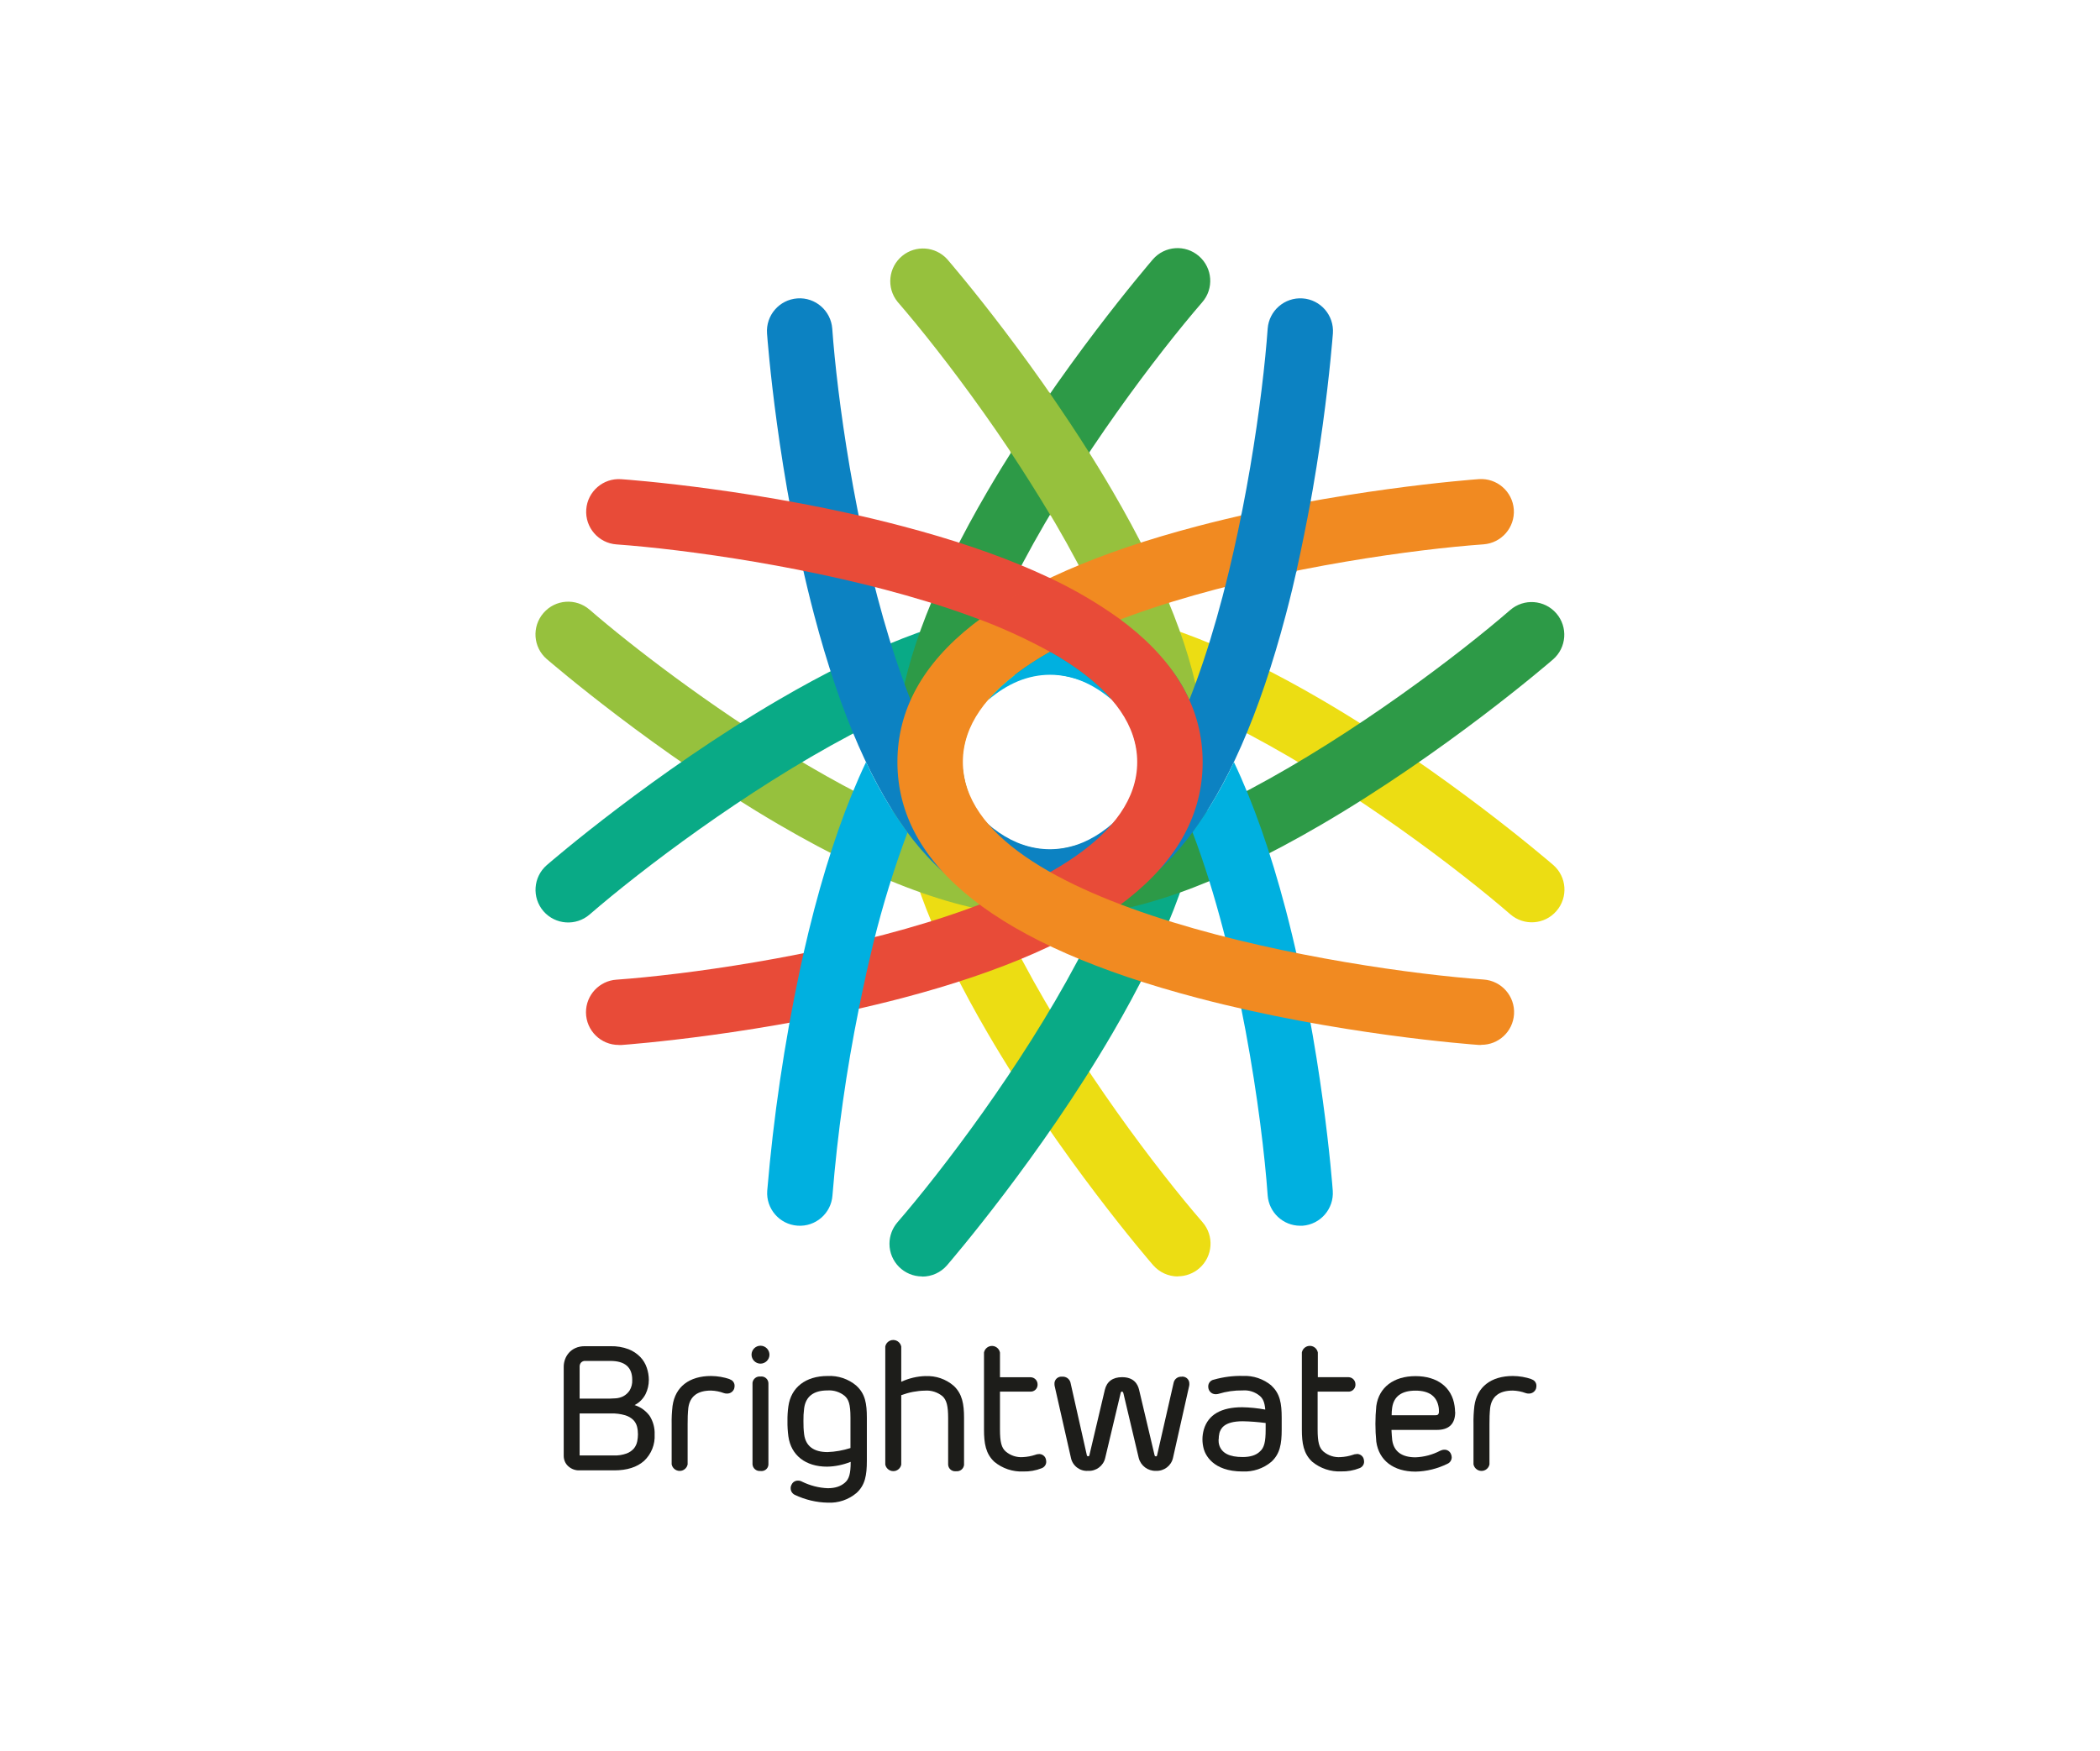
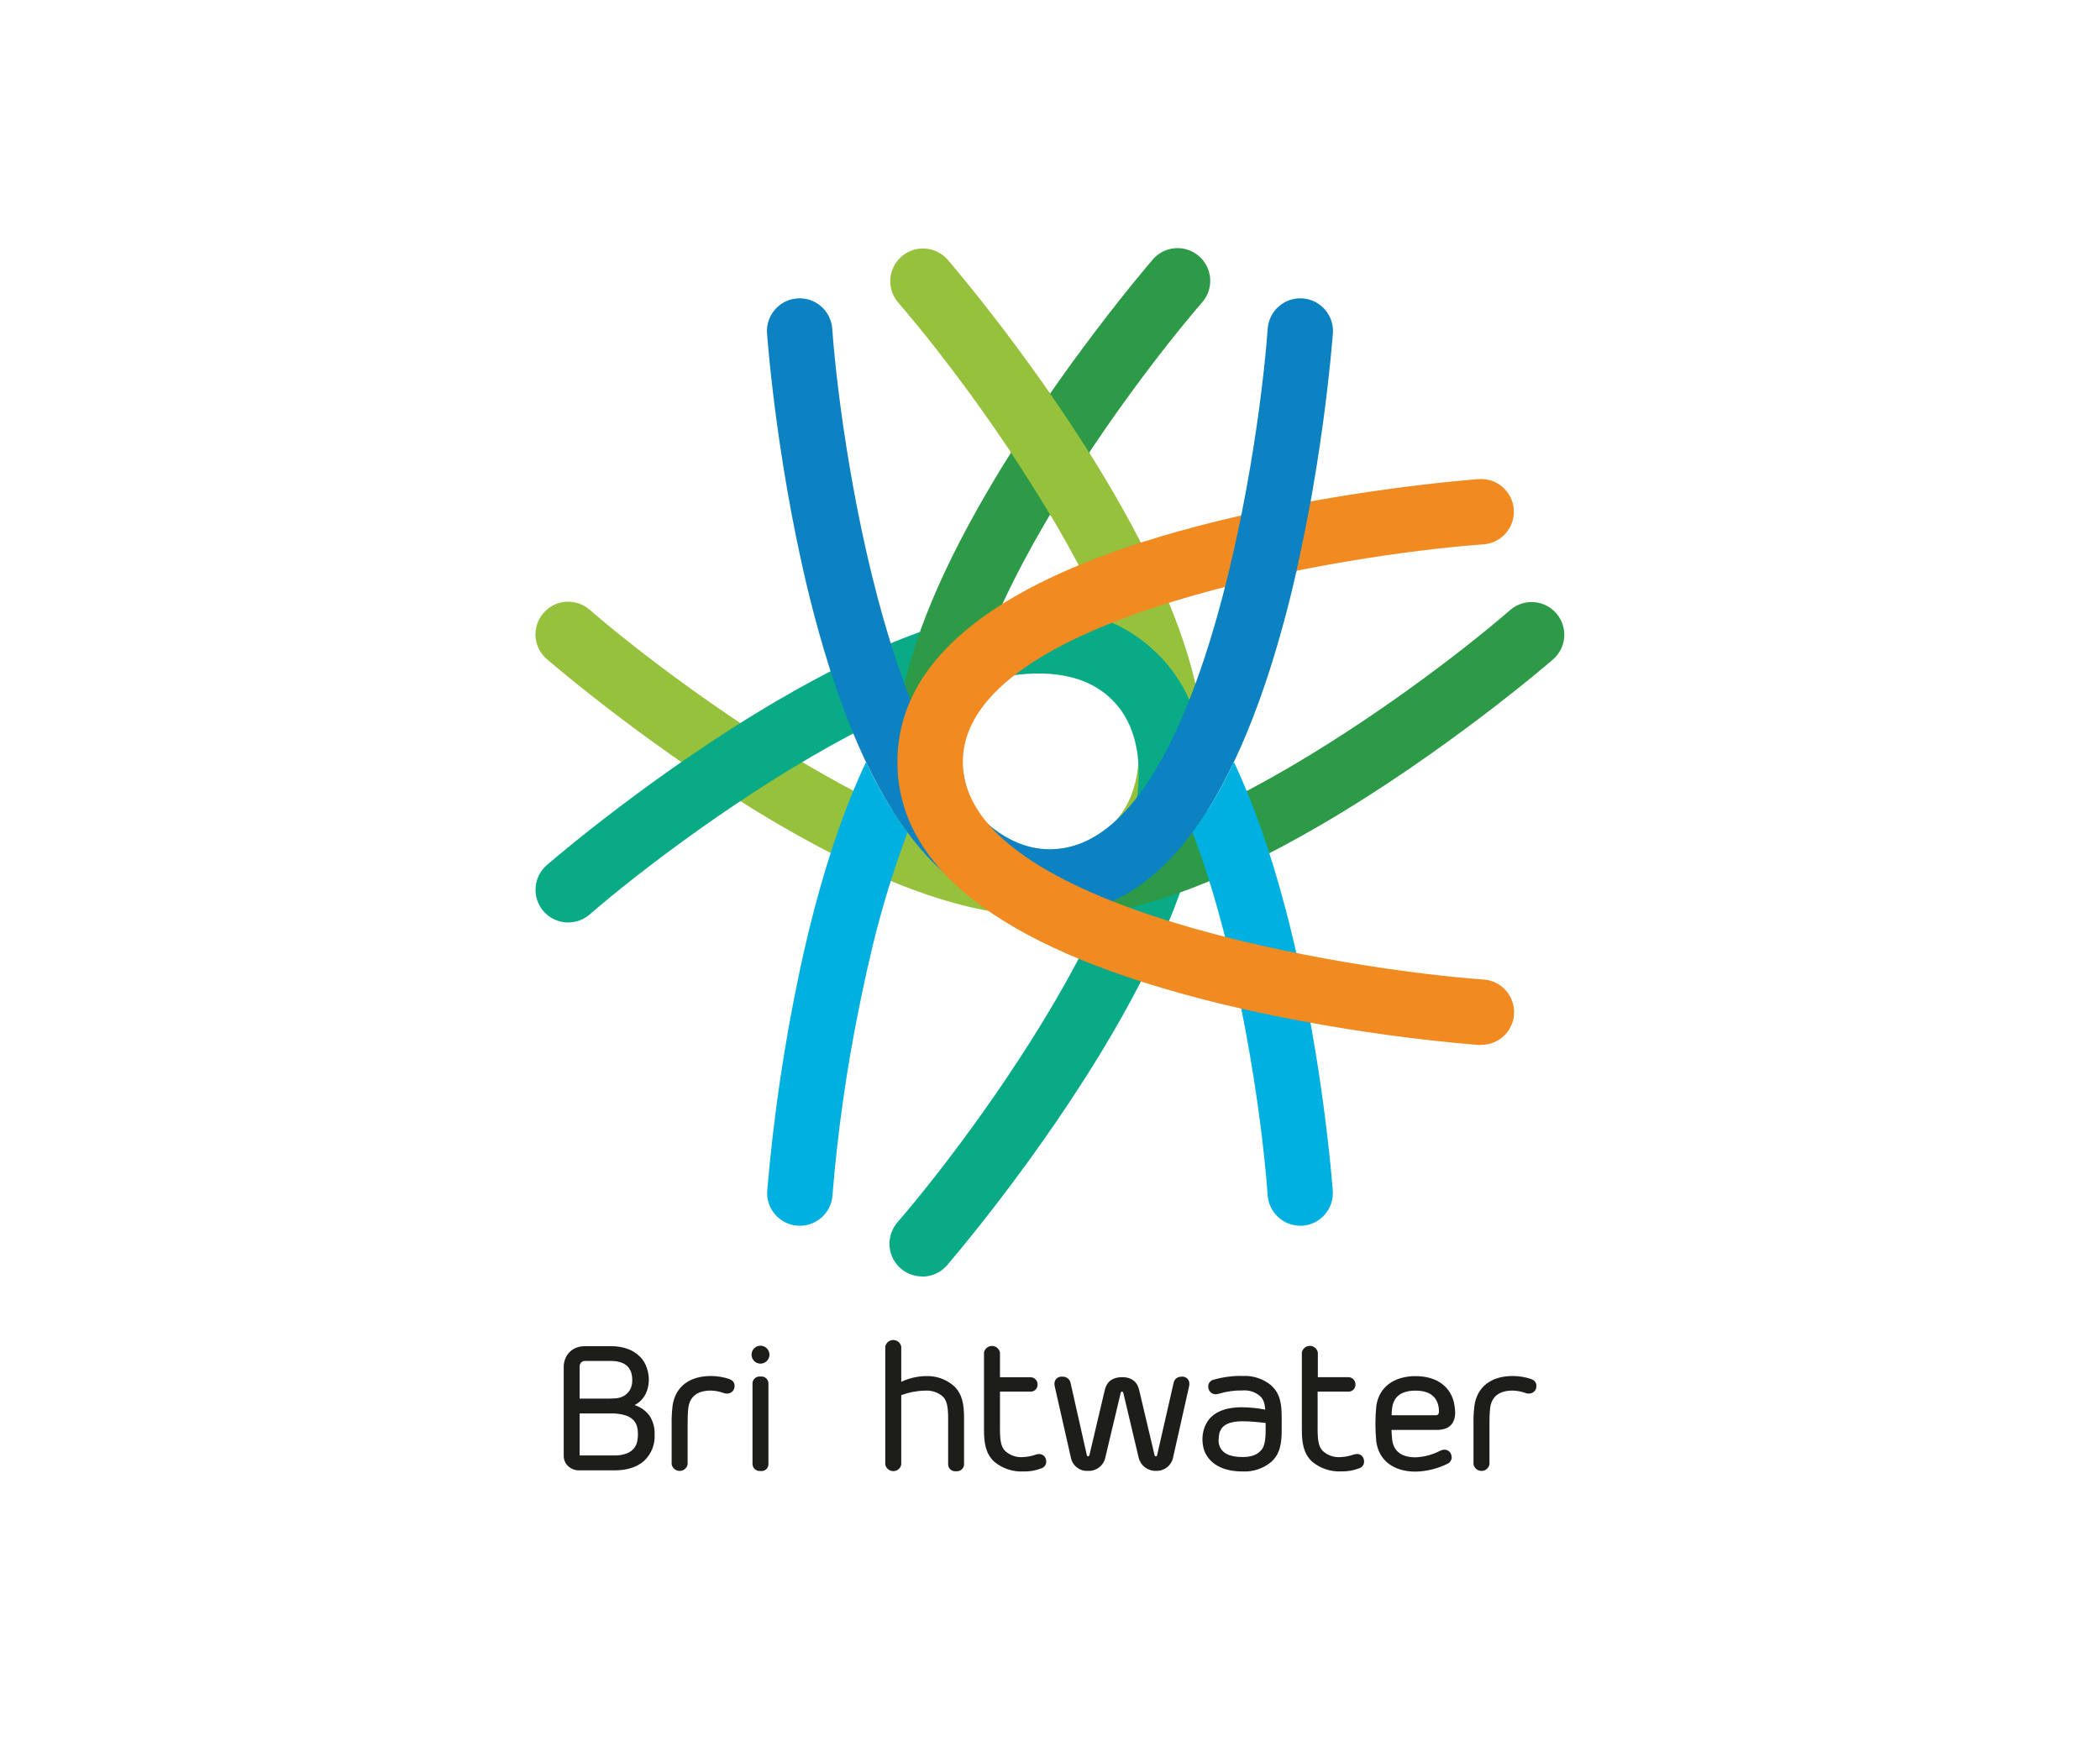
<svg xmlns="http://www.w3.org/2000/svg" width="301" height="251" viewBox="0 0 301 251">
  <defs>
    <style>.f{fill:#f18a21;}.g{fill:#09aa86;}.h{fill:#ecdd13;}.i{fill:#1d1d1a;}.j{fill:#96c13d;}.k{fill:none;opacity:0;stroke:#fff;stroke-miterlimit:10;}.l{fill:#0c82c2;}.m{fill:#e84b38;}.n{fill:#2d9a47;}.o{fill:#00b0e0;}</style>
  </defs>
  <g id="a" />
  <g id="b">
    <g id="c">
      <rect class="k" x=".5" y=".5" width="300" height="250" />
    </g>
    <g id="d">
      <g id="e">
-         <path class="h" d="M168.83,183c-1.36,0-2.65-.59-3.55-1.62-.54-.62-13.36-15.5-23.74-33.31-14.86-25.47-17.05-43.74-6.49-54.3,10.56-10.56,28.81-8.37,54.27,6.49,17.81,10.39,32.68,23.21,33.3,23.74,1.96,1.69,2.17,4.65,.47,6.61-1.69,1.96-4.65,2.17-6.61,.47-14.68-12.71-59.96-45.66-74.87-30.75s18.03,60.22,30.75,74.89c1.7,1.95,1.49,4.91-.46,6.61-.85,.74-1.95,1.15-3.08,1.15" />
        <path class="j" d="M148.89,131.28c-9.89,0-22.31-4.35-37.22-13.05-17.81-10.39-32.68-23.22-33.3-23.74-1.96-1.69-2.17-4.65-.47-6.61,1.69-1.96,4.65-2.17,6.61-.47,12.05,10.43,44.74,34.5,64.31,34.51,4.25,0,7.95-1.08,10.62-3.74,14.9-14.92-18.08-60.24-30.79-74.91-1.63-2.01-1.32-4.97,.69-6.6,1.92-1.56,4.72-1.35,6.4,.46,.54,.62,13.36,15.5,23.74,33.3,14.86,25.48,17.05,43.74,6.49,54.3-4.38,4.38-10.09,6.56-17.08,6.56" />
        <path class="g" d="M132.18,183c-2.59,0-4.69-2.09-4.69-4.68,0-1.13,.41-2.23,1.15-3.09,12.7-14.68,45.69-59.98,30.78-74.88-14.91-14.9-60.24,18.05-74.91,30.76-1.96,1.69-4.91,1.48-6.61-.47-1.69-1.96-1.48-4.91,.47-6.61,.62-.54,15.49-13.36,33.3-23.74,25.47-14.87,43.74-17.05,54.3-6.49s8.37,28.82-6.49,54.29c-10.39,17.81-23.21,32.68-23.74,33.31-.89,1.03-2.19,1.62-3.55,1.62" />
        <path class="n" d="M152.09,131.36c-6.99,0-12.69-2.19-17.08-6.56-10.56-10.56-8.37-28.83,6.49-54.3,10.39-17.81,23.22-32.68,23.74-33.31,1.7-1.96,4.66-2.17,6.61-.47,1.96,1.7,2.17,4.66,.47,6.61-12.68,14.68-45.6,59.93-30.69,74.84s60.16-18,74.83-30.71c1.96-1.7,4.92-1.48,6.61,.47,1.7,1.96,1.48,4.92-.47,6.61h0c-.62,.54-15.5,13.36-33.3,23.74-14.91,8.7-27.35,13.06-37.22,13.06" />
        <path class="j" d="M144.81,64.75c1.91,2.87,3.96,6.13,5.78,9.17,1.82-3.05,3.7-6.02,5.6-8.91-1.86-2.97-3.96-6.09-5.8-8.76-1.84,2.66-3.71,5.53-5.58,8.5" />
        <path class="l" d="M150.5,131.12c-14.93,0-26.3-14.46-33.81-42.99-5.24-19.93-6.69-39.52-6.75-40.34-.18-2.58,1.76-4.82,4.34-5.01s4.82,1.76,5.01,4.34h0c1.39,19.36,10.12,74.63,31.2,74.63s29.82-55.28,31.21-74.63c.19-2.58,2.43-4.52,5.01-4.34s4.52,2.43,4.34,5.01h0c-.08,.93-1.56,20.68-6.75,40.34-7.53,28.52-18.87,42.99-33.81,42.99" />
        <path class="o" d="M176.87,109.23c-1.65,3.55-3.64,6.93-5.94,10.09,6.7,17.59,9.97,40.84,10.77,52.06,.18,2.44,2.2,4.34,4.65,4.35h.34c2.58-.19,4.52-2.43,4.34-5.01-.06-.82-1.51-20.41-6.75-40.34-2.16-8.22-4.64-15.27-7.42-21.13" />
-         <path class="m" d="M88.7,149.81c-2.59,.01-4.69-2.07-4.71-4.66-.01-2.48,1.91-4.54,4.38-4.7,19.36-1.39,74.63-10.12,74.63-31.2s-55.27-29.81-74.63-31.2c-2.58-.18-4.53-2.43-4.34-5.01,.18-2.58,2.43-4.53,5.01-4.34,.83,.05,20.41,1.48,40.35,6.75,28.52,7.5,42.99,18.88,42.99,33.81s-14.46,26.3-42.99,33.81c-19.94,5.24-39.52,6.69-40.35,6.75h-.34" />
        <path class="f" d="M212.31,149.81h-.34c-.83-.06-20.41-1.48-40.35-6.75-28.52-7.5-42.99-18.88-42.99-33.81s14.46-26.31,42.99-33.81c19.94-5.24,39.52-6.69,40.35-6.75,2.58-.18,4.82,1.76,5.01,4.34,.18,2.58-1.76,4.82-4.34,5.01-19.35,1.38-74.63,10.13-74.63,31.19s55.28,29.81,74.63,31.2c2.58,.17,4.54,2.4,4.37,4.98-.16,2.48-2.22,4.4-4.7,4.38" />
-         <path class="o" d="M150.51,93.45c-3.66,2.07-6.72,4.37-8.9,6.93,2.69-2.31,5.65-3.64,8.9-3.64s6.16,1.3,8.82,3.56c-2.17-2.52-5.21-4.8-8.83-6.85" />
-         <path class="m" d="M140.32,88.77c3.55,1.33,6.99,2.92,10.31,4.75,3.23-1.8,6.6-3.35,10.06-4.64-3.23-2.34-6.67-4.36-10.28-6.05-3.55,1.65-6.93,3.64-10.09,5.94" />
        <path class="l" d="M177.95,73.7c-.68,3.42-1.52,7.13-2.39,10.59,3.41-.88,6.85-1.58,10.23-2.27,.78-3.46,1.48-7.01,2.08-10.23-3.16,.56-6.46,1.12-9.92,1.9" />
-         <path class="o" d="M124.15,139.63l.06-.28c.32-1.41,.66-2.82,.99-4.23,1.32-5.35,2.94-10.61,4.87-15.77-2.3-3.16-4.29-6.54-5.94-10.09-2.79,5.87-5.26,12.9-7.42,21.11-.55,2.1-1.06,4.2-1.53,6.27h0c-.06,.28-.12,.56-.18,.84-.11,.49-.21,.99-.32,1.44l-.07,.34c-2.2,10.37-3.75,20.88-4.64,31.45-.19,2.58,1.76,4.83,4.34,5.01,2.58,.19,4.83-1.76,5.01-4.34,.73-8.98,1.99-17.91,3.78-26.75h0c.33-1.65,.68-3.32,1.06-5.02" />
+         <path class="o" d="M124.15,139.63l.06-.28c.32-1.41,.66-2.82,.99-4.23,1.32-5.35,2.94-10.61,4.87-15.77-2.3-3.16-4.29-6.54-5.94-10.09-2.79,5.87-5.26,12.9-7.42,21.11-.55,2.1-1.06,4.2-1.53,6.27c-.06,.28-.12,.56-.18,.84-.11,.49-.21,.99-.32,1.44l-.07,.34c-2.2,10.37-3.75,20.88-4.64,31.45-.19,2.58,1.76,4.83,4.34,5.01,2.58,.19,4.83-1.76,5.01-4.34,.73-8.98,1.99-17.91,3.78-26.75h0c.33-1.65,.68-3.32,1.06-5.02" />
        <path class="i" d="M104.61,197.73c-.86-.3-1.77-.45-2.69-.46-3.13,0-5.14,1.56-5.52,4.28-.1,.87-.15,1.74-.13,2.62v5.77c.13,.63,.74,1.04,1.37,.92,.46-.09,.83-.45,.92-.92v-5.77c-.01-.78,.02-1.57,.1-2.34,.23-1.65,1.32-2.47,3.25-2.47,.63,.02,1.25,.14,1.84,.36,.14,.05,.3,.08,.45,.07,.45,.01,.85-.25,1.02-.67,.05-.15,.07-.3,.07-.45,0-.43-.28-.81-.7-.92" />
        <path class="i" d="M109,192.93c-.7,0-1.27,.57-1.28,1.27,0,.71,.56,1.29,1.27,1.3,.71,0,1.29-.56,1.3-1.27,0-.71-.56-1.29-1.27-1.3,0,0-.02,0-.02,0" />
        <path class="i" d="M109,197.35c-.56-.07-1.07,.33-1.14,.89,0,.02,0,.04,0,.05v11.65c.04,.56,.53,.99,1.09,.95,.02,0,.04,0,.05,0,.54,.08,1.05-.28,1.13-.82,0-.04,.01-.08,.01-.12v-11.65c-.02-.55-.48-.97-1.02-.96-.04,0-.08,0-.12,.01" />
-         <path class="i" d="M115.16,203.74c-.01-.61,.02-1.23,.1-1.84,.23-1.7,1.36-2.56,3.35-2.56,.89-.06,1.78,.22,2.47,.79,.53,.49,.82,1.12,.82,3.1v4.37h0c-1.07,.34-2.18,.54-3.29,.58-1.98,0-3.13-.86-3.35-2.54-.08-.63-.11-1.27-.1-1.91m7.59-5.07c-1.15-.97-2.63-1.47-4.13-1.39-3.14,0-5.24,1.63-5.62,4.35-.1,.7-.14,1.4-.13,2.11-.01,.73,.03,1.46,.13,2.19,.38,2.73,2.47,4.35,5.55,4.35,1.15-.02,2.28-.26,3.35-.68h.03v.03c0,1.63-.22,2.42-.82,2.94s-1.37,.8-2.47,.8c-1.28-.05-2.53-.38-3.68-.94-.17-.1-.37-.15-.57-.15-.41-.01-.78,.22-.94,.6-.09,.16-.13,.34-.12,.52,0,.39,.24,.75,.59,.92,1.48,.7,3.08,1.09,4.72,1.12,1.5,.08,2.98-.42,4.13-1.39,1.23-1.12,1.48-2.54,1.48-4.61v-6.18c0-2.03-.24-3.43-1.48-4.56" />
        <path class="i" d="M132.67,197.28c-1.2,.03-2.38,.31-3.46,.81h-.03v-5.04c-.13-.63-.74-1.04-1.37-.92-.46,.09-.83,.45-.92,.92v16.92c.13,.63,.74,1.04,1.37,.92,.46-.09,.83-.45,.92-.92v-9.96h.03c1.08-.4,2.21-.62,3.36-.64,.91-.07,1.81,.22,2.51,.79,.6,.55,.82,1.4,.82,3.15v6.66c.02,.55,.48,.97,1.02,.96,.04,0,.08,0,.12-.01,.56,.07,1.07-.33,1.14-.89,0-.02,0-.04,0-.05v-6.69c0-1.98-.25-3.46-1.48-4.61-1.12-.97-2.57-1.47-4.05-1.39" />
        <path class="i" d="M148.88,208.47c-.17,0-.34,.03-.49,.1-.57,.19-1.16,.3-1.76,.33-.9,.07-1.78-.22-2.47-.8-.61-.53-.83-1.36-.83-3.15v-5.44h4.35c.55,.03,1.01-.39,1.04-.93,0-.03,0-.06,0-.09,.01-.57-.44-1.03-1-1.04-.01,0-.03,0-.04,0h-4.35v-3.54c-.12-.63-.73-1.05-1.36-.93-.47,.09-.84,.46-.93,.93v11.04c0,1.98,.24,3.46,1.48,4.62,1.16,.96,2.65,1.46,4.16,1.39,.89,.02,1.78-.13,2.61-.46,.4-.14,.68-.52,.67-.94,0-.14-.03-.29-.07-.43-.14-.42-.55-.69-.99-.67" />
        <path class="i" d="M194.41,208.47c-.17,0-.34,.03-.49,.1-.57,.19-1.16,.3-1.76,.33-.9,.07-1.78-.22-2.47-.8-.61-.53-.83-1.36-.83-3.15v-5.44h4.35c.54,.05,1.02-.36,1.07-.9,0-.04,0-.09,0-.13,.01-.57-.44-1.03-1-1.04-.01,0-.03,0-.04,0h-4.35v-3.54c-.12-.63-.73-1.05-1.36-.93-.47,.09-.84,.46-.93,.93v11.04c0,1.98,.24,3.46,1.48,4.62,1.16,.96,2.65,1.46,4.16,1.39,.89,.02,1.78-.13,2.61-.46,.4-.14,.68-.52,.67-.94,0-.14-.03-.29-.07-.43-.14-.42-.55-.69-.99-.67" />
        <path class="i" d="M169.4,197.38c-.54-.06-1.04,.29-1.17,.82l-2.37,10.39c-.02,.16-.09,.2-.17,.2-.1,.01-.19-.06-.2-.16h0l-2.22-9.38c-.19-.83-.77-1.81-2.44-1.81-1.34,0-2.19,.63-2.47,1.81l-2.21,9.36c-.02,.12-.07,.17-.18,.17s-.18-.05-.2-.2l-2.34-10.39c-.15-.53-.65-.87-1.2-.82-.54-.06-1.03,.34-1.09,.88,0,.04,0,.09,0,.13,0,.1,0,.2,.02,.3l2.34,10.33c.24,1.14,1.28,1.94,2.44,1.86,1.16,.07,2.21-.71,2.47-1.84l2.22-9.33c.03-.15,.12-.2,.2-.2s.17,.15,.18,.2l2.21,9.33c.29,1.12,1.32,1.88,2.47,1.84,1.16,.05,2.19-.73,2.44-1.86l2.32-10.33c.02-.1,.03-.2,.02-.3,.02-.55-.41-1-.96-1.02-.04,0-.09,0-.13,0" />
        <path class="i" d="M174.68,206.36c0-.3,.03-.59,.1-.88v-.03c.18-.55,.56-1.69,3.35-1.69,1.1,.02,2.2,.11,3.28,.25h0v.93c0,1.79-.21,2.62-.82,3.15-.53,.53-1.37,.8-2.47,.8-1.89,0-2.99-.55-3.36-1.7-.08-.27-.11-.56-.1-.85m7.59-7.69c-1.15-.97-2.63-1.46-4.13-1.39-1.39-.03-2.78,.15-4.12,.53-.48,.08-.83,.5-.82,.99,0,.12,.02,.23,.05,.35,.14,.47,.58,.78,1.07,.75,.12,0,.24-.02,.35-.05,1.12-.34,2.29-.51,3.46-.49,.9-.07,1.78,.21,2.47,.79,.46,.39,.69,.96,.77,1.92v.03h-.03c-1.08-.2-2.18-.31-3.27-.33-3.02,0-4.87,1.07-5.5,3.19-.13,.46-.2,.94-.2,1.41,0,.48,.07,.96,.2,1.42,.22,.75,1.26,3.19,5.55,3.19,1.5,.07,2.98-.42,4.13-1.39,1.23-1.13,1.48-2.55,1.48-4.62v-1.68c0-2.07-.24-3.49-1.48-4.62" />
        <path class="i" d="M206.25,202.32c0,.49-.18,.58-.53,.58h-6.25v-.02c0-.35,.02-.7,.07-1.04,.23-1.65,1.36-2.47,3.35-2.47s3.1,.84,3.33,2.47c.02,.16,.03,.33,.02,.49m2.32,.08c0-.28-.03-.56-.07-.84-.38-2.68-2.47-4.28-5.6-4.28s-5.24,1.6-5.62,4.28c-.17,1.71-.17,3.42,0,5.13,.38,2.68,2.47,4.28,5.62,4.28,1.59-.03,3.15-.42,4.57-1.12,.38-.16,.62-.53,.62-.94,0-.17-.05-.34-.12-.49-.16-.37-.54-.61-.94-.59-.21,0-.42,.06-.6,.15-1.09,.57-2.29,.89-3.52,.94-1.98,0-3.12-.84-3.35-2.47-.05-.42-.07-.92-.1-1.37v-.09h6.49c1.76,0,2.64-.87,2.64-2.57" />
        <path class="i" d="M219.54,197.73c-.86-.3-1.77-.45-2.69-.46-3.13,0-5.14,1.56-5.52,4.28-.1,.87-.15,1.74-.13,2.62v5.77c.13,.63,.74,1.04,1.37,.92,.46-.09,.83-.45,.92-.92v-5.77c-.01-.78,.02-1.57,.1-2.34,.23-1.65,1.32-2.47,3.25-2.47,.63,.02,1.25,.14,1.84,.36,.14,.05,.3,.08,.45,.07,.45,.01,.85-.25,1.02-.67,.05-.15,.07-.3,.07-.45,0-.43-.28-.81-.7-.92" />
        <path class="i" d="M90.23,199.37c-.23,.34-.54,.62-.9,.81-.32,.16-.68,.26-1.04,.29-.33,.02-.61,.04-.81,.04h-4.4v-4.61c0-.2,.07-.4,.2-.55,.16-.17,.39-.26,.62-.24h3.59c2.08,0,3.13,.91,3.13,2.7,.03,.55-.1,1.09-.39,1.56m1.1,7.29c-.07,.36-.23,.7-.46,.99-.29,.33-.65,.58-1.06,.73-.59,.21-1.21,.31-1.84,.28h-4.89v-6.02h4.51c.68-.02,1.36,.07,2.02,.26,.44,.13,.84,.36,1.17,.68,.26,.27,.44,.6,.53,.96,.09,.36,.13,.73,.13,1.1,0,.33-.04,.66-.1,.99m-.34-5.18h-.05l.05-.03c.66-.35,1.19-.89,1.53-1.55,.31-.63,.47-1.33,.47-2.04,0-.59-.1-1.17-.29-1.73-.19-.58-.51-1.11-.93-1.55-.48-.49-1.05-.87-1.69-1.12-.82-.31-1.69-.45-2.56-.43h-3.74c-.45,0-.91,.08-1.32,.27-.36,.16-.67,.39-.93,.68-.24,.28-.43,.59-.55,.93-.12,.33-.19,.69-.19,1.04v12.8c0,.56,.22,1.1,.64,1.48,.45,.41,1.04,.63,1.65,.6h4.95c1.84,0,3.27-.46,4.28-1.36,1.04-.98,1.59-2.36,1.51-3.78,.04-.94-.21-1.88-.72-2.68-.53-.71-1.25-1.24-2.09-1.52" />
      </g>
    </g>
  </g>
</svg>